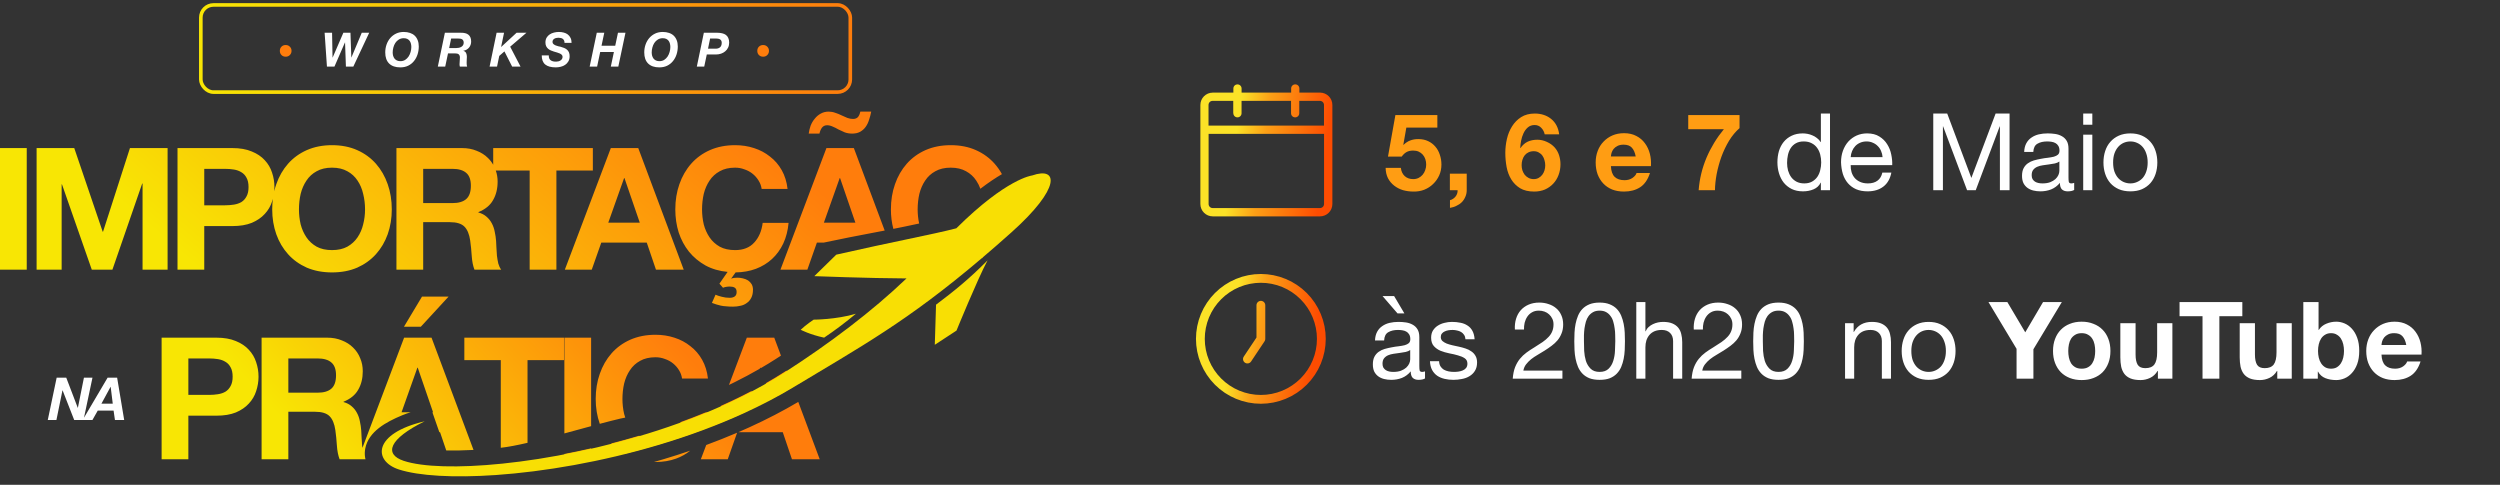
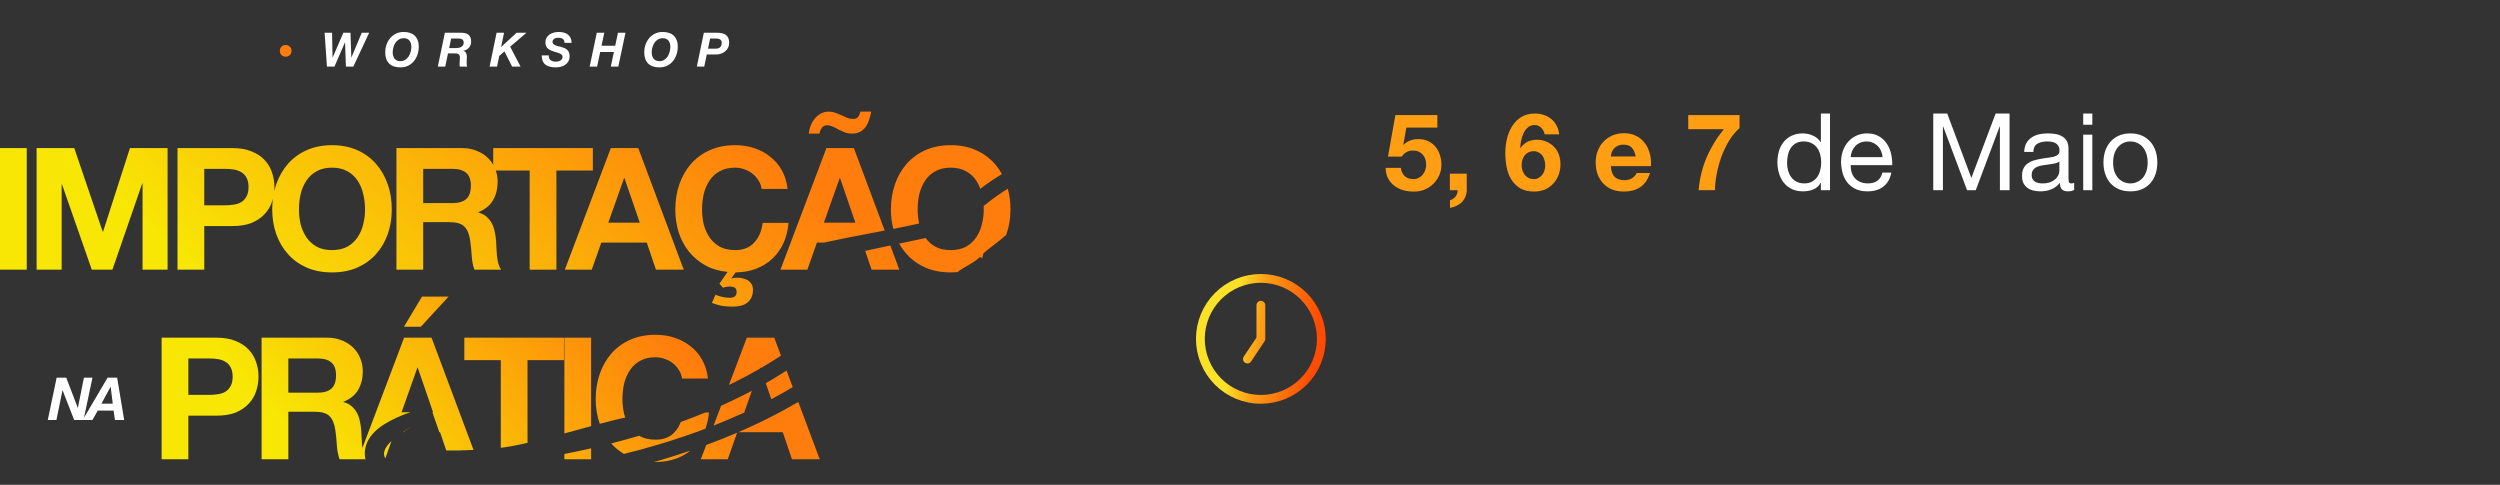
<svg xmlns="http://www.w3.org/2000/svg" width="691" height="134" viewBox="0 0 691 134" fill="none">
  <rect x="0" y="0" width="691" height="134" fill="#333333" stroke="none" />
  <path d="M15.661 104.394H18.315L21.494 112.718H21.527L23.198 104.394H25.558L23.083 116.094H20.511L17.299 107.885H17.266L15.595 116.094H13.203L15.661 104.394ZM29.739 104.394H32.377L34.327 116.094H31.771L31.394 113.488H27.019L25.545 116.094H22.841L29.739 104.394ZM28.035 111.571H31.165L30.591 106.918H30.559L28.035 111.571Z" fill="white" />
  <path fill-rule="evenodd" clip-rule="evenodd" d="M7.392 40.927H0V74.542H7.392V40.927ZM20.523 40.927H10.118V74.542H17.039V50.955H17.133L25.372 74.542H31.069L39.308 50.719H39.402V74.542H46.323V40.927H35.918L28.48 64.043H28.385L20.523 40.927ZM62.199 56.745H56.456V46.67H62.199C63.047 46.67 63.863 46.733 64.647 46.859C65.432 46.984 66.123 47.235 66.719 47.612C67.315 47.957 67.786 48.459 68.131 49.118C68.508 49.778 68.696 50.641 68.696 51.708C68.696 52.775 68.508 53.638 68.131 54.297C67.786 54.956 67.315 55.474 66.719 55.851C66.123 56.196 65.432 56.432 64.647 56.557C63.863 56.683 63.047 56.745 62.199 56.745ZM64.224 40.927H49.064V74.542H56.456V62.489H64.224C66.327 62.489 68.116 62.191 69.591 61.595C71.066 60.967 72.259 60.151 73.169 59.147C74.111 58.142 74.785 56.996 75.193 55.71C75.277 55.458 75.353 55.207 75.421 54.954C75.3 55.898 75.24 56.871 75.24 57.875C75.24 60.324 75.617 62.615 76.37 64.749C77.123 66.852 78.206 68.688 79.618 70.257C81.031 71.827 82.757 73.066 84.797 73.977C86.869 74.855 89.191 75.295 91.765 75.295C94.37 75.295 96.693 74.855 98.733 73.977C100.773 73.066 102.499 71.827 103.912 70.257C105.324 68.688 106.407 66.852 107.16 64.749C107.913 62.615 108.29 60.324 108.29 57.875C108.29 55.364 107.913 53.042 107.16 50.907C106.407 48.742 105.324 46.859 103.912 45.258C102.499 43.657 100.773 42.402 98.733 41.492C96.693 40.581 94.37 40.126 91.765 40.126C89.191 40.126 86.869 40.581 84.797 41.492C82.757 42.402 81.031 43.657 79.618 45.258C78.206 46.859 77.123 48.742 76.37 50.907C76.147 51.541 75.956 52.19 75.799 52.856C75.835 52.475 75.852 52.092 75.852 51.708C75.852 50.327 75.633 48.993 75.193 47.706C74.785 46.419 74.111 45.274 73.169 44.269C72.259 43.265 71.066 42.465 69.591 41.868C68.116 41.24 66.327 40.927 64.224 40.927ZM83.102 62.018C82.788 60.669 82.632 59.288 82.632 57.875C82.632 56.4 82.788 54.972 83.102 53.591C83.448 52.21 83.981 50.986 84.703 49.919C85.425 48.82 86.367 47.957 87.528 47.33C88.689 46.67 90.102 46.341 91.765 46.341C93.428 46.341 94.841 46.67 96.002 47.33C97.163 47.957 98.105 48.82 98.827 49.919C99.549 50.986 100.067 52.21 100.381 53.591C100.726 54.972 100.898 56.4 100.898 57.875C100.898 59.288 100.726 60.669 100.381 62.018C100.067 63.337 99.549 64.529 98.827 65.596C98.105 66.664 97.163 67.527 96.002 68.186C94.841 68.814 93.428 69.127 91.765 69.127C90.102 69.127 88.689 68.814 87.528 68.186C86.367 67.527 85.425 66.664 84.703 65.596C83.981 64.529 83.448 63.337 83.102 62.018ZM125.065 56.133H116.968V46.67H125.065C126.76 46.67 128.032 47.047 128.879 47.8C129.726 48.522 130.15 49.699 130.15 51.331C130.15 53.026 129.726 54.25 128.879 55.004C128.032 55.757 126.76 56.133 125.065 56.133ZM127.702 40.927H109.576V74.542H116.968V61.406H124.359C126.211 61.406 127.545 61.814 128.361 62.63C129.177 63.446 129.711 64.733 129.962 66.491C130.15 67.841 130.291 69.253 130.385 70.728C130.48 72.203 130.731 73.474 131.139 74.542H138.53C138.185 74.071 137.918 73.506 137.73 72.847C137.573 72.156 137.447 71.434 137.353 70.681C137.291 69.928 137.243 69.19 137.212 68.468C137.181 67.746 137.149 67.119 137.118 66.585C137.055 65.738 136.93 64.89 136.741 64.043C136.584 63.195 136.318 62.426 135.941 61.736C135.564 61.014 135.078 60.402 134.481 59.9C133.885 59.366 133.132 58.974 132.222 58.723V58.629C134.105 57.875 135.454 56.777 136.27 55.333C137.118 53.889 137.542 52.179 137.542 50.201C137.542 49.114 137.374 48.094 137.037 47.141H146.397V74.542H153.789V47.141H163.864V40.927H136.322V45.54C135.932 44.849 135.444 44.222 134.858 43.657C134.011 42.81 132.975 42.151 131.751 41.68C130.558 41.178 129.208 40.927 127.702 40.927ZM176.836 61.548H168.126L172.505 49.213H172.599L176.836 61.548ZM176.412 40.927H168.832L156.121 74.542H163.559L166.196 67.056H178.766L181.308 74.542H188.982L176.412 40.927ZM209.677 49.919C210.117 50.609 210.399 51.378 210.525 52.226H217.681C217.461 50.28 216.928 48.553 216.08 47.047C215.233 45.54 214.15 44.285 212.832 43.281C211.545 42.245 210.07 41.46 208.406 40.927C206.774 40.393 205.032 40.126 203.18 40.126C200.607 40.126 198.284 40.581 196.213 41.492C194.172 42.402 192.446 43.657 191.034 45.258C189.621 46.859 188.539 48.742 187.785 50.907C187.032 53.042 186.655 55.364 186.655 57.875C186.655 60.135 186.969 62.269 187.597 64.278C188.256 66.255 189.198 68.013 190.422 69.551C191.677 71.089 193.199 72.36 194.988 73.365C196.777 74.338 198.818 74.934 201.109 75.154L198.849 78.402L199.838 79.532C200.403 79.312 201.03 79.203 201.721 79.203C202.254 79.203 202.694 79.297 203.039 79.485C203.416 79.705 203.604 80.113 203.604 80.709C203.604 81.274 203.431 81.682 203.086 81.933C202.741 82.184 202.286 82.31 201.721 82.31C200.905 82.31 200.167 82.216 199.508 82.027C198.849 81.87 198.268 81.682 197.766 81.462L196.777 83.722C197.217 83.879 197.625 84.02 198.002 84.146C198.41 84.271 198.818 84.381 199.226 84.475C199.665 84.57 200.152 84.632 200.685 84.664C201.219 84.727 201.862 84.758 202.615 84.758C203.306 84.758 203.981 84.679 204.64 84.522C205.299 84.397 205.88 84.146 206.382 83.769C206.915 83.424 207.339 82.937 207.653 82.31C207.967 81.713 208.124 80.96 208.124 80.05C208.124 79.485 207.998 78.983 207.747 78.543C207.496 78.135 207.166 77.79 206.758 77.508C206.35 77.257 205.88 77.068 205.346 76.943C204.844 76.817 204.326 76.754 203.792 76.754C203.102 76.754 202.568 76.833 202.192 76.99H202.097L203.322 75.295C205.362 75.263 207.229 74.934 208.924 74.306C210.65 73.647 212.141 72.737 213.397 71.576C214.683 70.383 215.719 68.955 216.504 67.291C217.289 65.596 217.775 63.697 217.963 61.595H210.807C210.525 63.855 209.74 65.675 208.453 67.056C207.198 68.437 205.44 69.127 203.18 69.127C201.517 69.127 200.104 68.814 198.943 68.186C197.782 67.527 196.84 66.664 196.118 65.596C195.396 64.529 194.863 63.337 194.518 62.018C194.204 60.669 194.047 59.288 194.047 57.875C194.047 56.4 194.204 54.972 194.518 53.591C194.863 52.21 195.396 50.986 196.118 49.919C196.84 48.82 197.782 47.957 198.943 47.33C200.104 46.67 201.517 46.341 203.18 46.341C204.091 46.341 204.954 46.498 205.77 46.812C206.617 47.094 207.37 47.502 208.03 48.036C208.689 48.569 209.238 49.197 209.677 49.919ZM236.429 61.548H227.719L232.097 49.213H232.191L236.429 61.548ZM236.005 40.927H228.425L215.713 74.542H223.152L225.789 67.056H227.669C232.133 66.088 237.29 65.105 241.775 64.249C242.728 64.068 243.65 63.892 244.529 63.723L236.005 40.927ZM246.074 67.854C243.92 68.311 241.61 68.805 239.136 69.345L240.901 74.542H248.575L246.074 67.854ZM276.937 48.131C276.363 47.089 275.69 46.132 274.92 45.258C273.507 43.657 271.781 42.402 269.741 41.492C267.701 40.581 265.378 40.126 262.773 40.126C260.199 40.126 257.877 40.581 255.805 41.492C253.765 42.402 252.039 43.657 250.626 45.258C249.214 46.859 248.131 48.742 247.378 50.907C246.625 53.042 246.248 55.364 246.248 57.875C246.248 59.764 246.472 61.558 246.92 63.26C247.969 63.054 248.918 62.863 249.736 62.691L249.744 62.69L249.745 62.689L249.755 62.687L249.756 62.687C251.291 62.364 252.723 62.062 254.056 61.779C253.778 60.505 253.639 59.204 253.639 57.875C253.639 56.4 253.796 54.972 254.11 53.591C254.456 52.21 254.989 50.986 255.711 49.919C256.433 48.82 257.374 47.957 258.536 47.33C259.697 46.67 261.109 46.341 262.773 46.341C264.436 46.341 265.849 46.67 267.01 47.33C268.171 47.957 269.113 48.82 269.835 49.919C270.3 50.606 270.68 51.358 270.975 52.175C273.237 50.445 275.225 49.13 276.937 48.131ZM278.561 52.161C276.718 53.274 274.492 54.81 271.882 56.928C271.898 57.242 271.906 57.557 271.906 57.875C271.906 59.288 271.734 60.669 271.389 62.018C271.075 63.337 270.557 64.529 269.835 65.596C269.113 66.664 268.171 67.527 267.01 68.186C265.849 68.814 264.436 69.127 262.773 69.127C261.109 69.127 259.697 68.814 258.536 68.186C257.445 67.567 256.548 66.768 255.845 65.789C254.243 66.132 252.507 66.497 250.63 66.892L250.629 66.893L250.627 66.893L250.626 66.893C249.95 67.035 249.255 67.182 248.543 67.332C249.131 68.393 249.826 69.368 250.626 70.257C252.039 71.827 253.765 73.066 255.805 73.977C257.877 74.855 260.199 75.295 262.773 75.295C263.412 75.295 264.034 75.268 264.64 75.216C265.407 74.593 266.342 74.05 267.297 73.497C268.357 72.882 269.441 72.253 270.343 71.486C270.357 71.474 270.376 71.453 270.4 71.428C270.57 71.248 270.974 70.818 271.459 71.405C271.512 71.36 271.581 71.028 271.651 70.696C271.721 70.364 271.79 70.031 271.843 69.985C272.867 69.111 273.834 68.363 274.812 67.605C275.862 66.792 276.926 65.969 278.088 64.969C278.115 64.896 278.142 64.823 278.168 64.749C278.921 62.615 279.298 60.324 279.298 57.875C279.298 55.848 279.052 53.943 278.561 52.161ZM237.7 36.454C237.103 36.768 236.381 36.925 235.534 36.925C234.812 36.925 234.137 36.815 233.51 36.595C232.913 36.344 232.333 36.077 231.768 35.795C231.234 35.481 230.701 35.214 230.167 34.995C229.633 34.743 229.116 34.618 228.613 34.618C228.017 34.618 227.546 34.838 227.201 35.277C226.887 35.685 226.652 36.234 226.495 36.925H223.529C223.623 36.203 223.795 35.481 224.047 34.759C224.329 34.037 224.706 33.394 225.176 32.829C225.647 32.233 226.197 31.762 226.824 31.416C227.483 31.04 228.221 30.852 229.037 30.852C229.665 30.852 230.277 30.961 230.873 31.181C231.469 31.369 232.05 31.605 232.615 31.887C233.18 32.138 233.714 32.374 234.216 32.593C234.749 32.782 235.267 32.876 235.769 32.876C236.334 32.876 236.774 32.719 237.088 32.405C237.402 32.091 237.637 31.573 237.794 30.852H240.807C240.65 31.668 240.446 32.437 240.195 33.158C239.975 33.88 239.661 34.524 239.253 35.089C238.845 35.654 238.327 36.109 237.7 36.454Z" fill="url(#paint0_linear_1604_5603)" />
  <path fill-rule="evenodd" clip-rule="evenodd" d="M219.113 107L217.399 102.416C217.174 102.561 216.949 102.706 216.724 102.851C215.082 103.906 213.393 104.927 211.665 105.914L213.186 110.344C215.206 109.274 217.184 108.159 219.113 107ZM205.881 113.952H205.716L207.82 108.022C206.87 108.522 205.91 109.013 204.941 109.493C203.093 110.413 201.212 111.299 199.305 112.15L197.233 117.63C198.472 117.143 199.704 116.643 200.929 116.129C202.456 115.487 203.97 114.825 205.469 114.14C205.606 114.078 205.743 114.015 205.881 113.952ZM194.996 118.491C195.494 117.114 195.815 115.617 195.96 113.999H194.995C192.745 114.926 190.467 115.807 188.171 116.644C187.763 117.727 187.19 118.666 186.45 119.46C185.195 120.841 183.437 121.531 181.177 121.531C179.514 121.531 178.101 121.217 176.94 120.59C176.85 120.539 176.761 120.486 176.673 120.432C174.094 121.199 171.514 121.91 168.948 122.569C168.975 122.6 169.003 122.631 169.031 122.661C170.018 123.758 171.159 124.694 172.453 125.469C175.675 124.669 178.917 123.785 182.152 122.816C182.405 122.74 182.659 122.664 182.912 122.587L182.915 122.586C186.97 121.357 191.013 119.993 194.996 118.491ZM180.769 127.695C181.64 127.446 182.511 127.192 183.382 126.931C185.848 126.194 188.313 125.408 190.767 124.571C189.625 125.5 188.327 126.229 186.874 126.757C185.148 127.385 183.249 127.699 181.177 127.699C181.041 127.699 180.905 127.698 180.769 127.695ZM108.203 121.892L106.514 126.687C105.709 125.383 106.183 123.816 108.203 121.892ZM111.305 119.46H111.429C112.174 118.923 113.034 118.356 114.012 117.756C113.008 118.349 112.107 118.916 111.305 119.46ZM123.343 124.505L121.63 119.46H121.435L119.514 113.952H119.7L115.462 101.617H115.368L110.99 113.952H113.493C112.803 114.154 112 114.436 111.044 114.835C106.688 116.655 101.904 119.266 100.972 123.894C100.797 124.762 100.784 125.591 100.902 126.372C100.931 126.566 100.969 126.758 101.014 126.946H98.984H93.868C93.46 125.878 93.209 124.607 93.115 123.132C93.02 121.657 92.879 120.245 92.691 118.895C92.44 117.137 91.906 115.85 91.09 115.034C90.274 114.218 88.94 113.81 87.088 113.81H79.697V126.946H72.305V93.331H90.431C91.938 93.331 93.287 93.582 94.48 94.084C95.704 94.555 96.74 95.214 97.587 96.061C98.466 96.909 99.125 97.897 99.564 99.027C100.035 100.126 100.271 101.318 100.271 102.605C100.271 104.583 99.847 106.293 99 107.737C98.183 109.181 96.834 110.279 94.951 111.033V111.127C95.861 111.378 96.614 111.77 97.21 112.304C97.807 112.806 98.293 113.418 98.67 114.14C99.047 114.83 99.313 115.599 99.47 116.447C99.659 117.294 99.784 118.142 99.847 118.989C99.878 119.523 99.91 120.15 99.941 120.872C99.972 121.594 100.02 122.332 100.082 123.085C100.112 123.321 100.144 123.554 100.18 123.784L111.696 93.331H119.276L130.88 124.362C128.133 124.506 125.611 124.55 123.343 124.505ZM145.809 122.395C142.946 123.055 140.389 123.554 138.417 123.766V99.545H128.342V93.331H155.884V99.545H145.809V122.395ZM155.993 125.478V126.946H163.385V123.919C160.892 124.489 158.424 125.009 155.993 125.478ZM163.385 117.788C162.395 118.057 161.381 118.334 160.352 118.614C158.918 119.006 157.456 119.405 155.993 119.799V93.331H163.385V117.788ZM165.779 117.144C167.887 116.582 169.829 116.081 171.493 115.693C171.996 115.575 172.435 115.486 172.82 115.421C172.706 115.096 172.604 114.763 172.515 114.422C172.201 113.073 172.044 111.692 172.044 110.279C172.044 108.804 172.201 107.376 172.515 105.995C172.86 104.614 173.393 103.39 174.115 102.323C174.837 101.224 175.779 100.361 176.94 99.733C178.101 99.074 179.514 98.745 181.177 98.745C182.087 98.745 182.951 98.902 183.767 99.216C184.614 99.498 185.367 99.906 186.026 100.44C186.686 100.973 187.235 101.601 187.674 102.323C188.114 103.013 188.396 103.782 188.522 104.63H195.678C195.458 102.684 194.925 100.958 194.077 99.451C193.23 97.944 192.147 96.689 190.829 95.685C189.542 94.649 188.067 93.864 186.403 93.331C184.771 92.797 183.029 92.53 181.177 92.53C178.604 92.53 176.281 92.985 174.209 93.895C172.169 94.806 170.443 96.061 169.031 97.662C167.618 99.263 166.535 101.146 165.782 103.311C165.029 105.446 164.652 107.768 164.652 110.279C164.652 112.724 165.028 115.012 165.779 117.144ZM201.48 106.4L206.422 93.331H214.002L215.858 98.296C215.374 98.611 214.889 98.925 214.402 99.238C213.05 100.106 211.662 100.953 210.243 101.776L210.188 101.617H210.094L209.984 101.926C207.739 103.222 205.417 104.463 203.032 105.646L203.028 105.648C202.528 105.897 202.011 106.148 201.48 106.4ZM195.203 122.997C198.077 121.938 200.927 120.808 203.735 119.604L201.149 126.946H193.71L195.203 122.997ZM204.07 119.46C205.137 119 206.199 118.529 207.253 118.047C211.875 115.94 216.363 113.622 220.643 111.089L226.572 126.946H218.898L216.356 119.46H204.07ZM57.805 109.149H52.061V99.074H57.805C58.653 99.074 59.469 99.137 60.253 99.263C61.038 99.388 61.728 99.639 62.325 100.016C62.921 100.361 63.392 100.863 63.737 101.522C64.114 102.182 64.302 103.045 64.302 104.112C64.302 105.179 64.114 106.042 63.737 106.701C63.392 107.36 62.921 107.878 62.325 108.255C61.728 108.6 61.038 108.836 60.253 108.961C59.469 109.087 58.653 109.149 57.805 109.149ZM59.83 93.331H44.67V126.946H52.061V114.893H59.83C61.932 114.893 63.721 114.595 65.197 113.999C66.672 113.371 67.865 112.555 68.775 111.55C69.716 110.546 70.391 109.4 70.799 108.114C71.239 106.795 71.458 105.461 71.458 104.112C71.458 102.731 71.239 101.397 70.799 100.11C70.391 98.823 69.716 97.678 68.775 96.673C67.865 95.669 66.672 94.868 65.197 94.272C63.721 93.644 61.932 93.331 59.83 93.331ZM87.795 108.537H79.697V99.074H87.795C89.49 99.074 90.761 99.451 91.608 100.204C92.456 100.926 92.879 102.103 92.879 103.735C92.879 105.43 92.456 106.654 91.608 107.407C90.761 108.161 89.49 108.537 87.795 108.537ZM116.639 81.984H123.984L116.31 90.317H111.649L116.639 81.984Z" fill="url(#paint1_linear_1604_5603)" />
  <g clip-path="url(#clip0_1604_5603)">
-     <path fill-rule="evenodd" clip-rule="evenodd" d="M285.295 48.498C285.217 48.507 278.207 49.324 264.324 63.103C260.99 63.974 256.536 64.912 250.728 66.134L250.728 66.134L250.728 66.134C245.399 67.256 238.931 68.618 231.143 70.388L225.075 76.327C225.075 76.327 240.094 76.911 250.557 76.959C241.09 86.019 229.299 94.93 216.822 102.949C213.105 105.336 209.152 107.551 205.039 109.591C197.668 113.26 189.782 116.378 181.803 118.966C166.855 123.827 151.59 126.843 138.828 128.15C126.675 129.402 116.791 129.102 111.6 127.379C106.077 125.545 107.45 121.322 117.388 116.446C102.949 119.822 103.128 127.46 110.263 129.766C115.754 131.54 125.35 132.11 137.067 131.298C150.351 130.372 166.368 127.671 182.25 122.914C190.175 120.545 198.066 117.664 205.566 114.238C210.356 112.054 214.981 109.647 219.355 107.011C221.588 105.666 223.735 104.384 225.82 103.139C243.456 92.604 256.617 84.742 279.557 64.228C293.338 51.901 292.502 45.973 285.295 48.498ZM236.574 86.719L236.573 86.719L236.574 86.718L236.574 86.719ZM236.573 86.719C233.764 89.062 230.83 91.286 227.782 93.328C223.811 92.481 221.313 91.144 221.313 91.144C222.8 89.727 224.886 88.352 224.886 88.352C224.886 88.352 231.065 88.35 236.573 86.719ZM258.378 95.297L258.377 95.298L258.378 95.298L258.378 95.297ZM264.376 91.375L258.378 95.297L258.72 84.212C263.614 80.536 267.913 77.087 272.962 71.959C270.109 77.321 264.376 91.375 264.376 91.375Z" fill="#F8DF04" />
-   </g>
-   <rect x="55.509" y="1.369" width="179.517" height="24.089" rx="3.491" stroke="url(#paint2_linear_1604_5603)" stroke-width="0.997" />
+     </g>
  <path d="M80.579 14.059C80.579 14.517 80.424 14.901 80.115 15.21C79.816 15.52 79.432 15.674 78.963 15.674C78.494 15.674 78.105 15.52 77.796 15.21C77.497 14.901 77.347 14.517 77.347 14.059C77.347 13.59 77.497 13.206 77.796 12.907C78.105 12.597 78.494 12.443 78.963 12.443C79.432 12.443 79.816 12.597 80.115 12.907C80.424 13.206 80.579 13.59 80.579 14.059Z" fill="#FE7D0C" />
  <path d="M97.655 18.414H95.61L95.374 11.729H95.348L92.438 18.414H90.367L89.725 9.054H91.783L91.914 15.91H91.94L94.903 9.054H96.869L97.105 15.884H97.131L99.989 9.054H102.047L97.655 18.414ZM106.482 14.495C106.482 13.734 106.6 13.013 106.836 12.332C107.072 11.65 107.408 11.051 107.845 10.536C108.291 10.011 108.828 9.596 109.458 9.29C110.096 8.984 110.808 8.832 111.594 8.832C112.224 8.832 112.796 8.919 113.312 9.094C113.827 9.26 114.264 9.513 114.623 9.854C114.981 10.195 115.256 10.614 115.448 11.113C115.649 11.611 115.75 12.187 115.75 12.843C115.75 13.612 115.636 14.346 115.409 15.045C115.182 15.744 114.85 16.36 114.413 16.893C113.985 17.427 113.451 17.85 112.814 18.165C112.184 18.471 111.459 18.624 110.637 18.624C109.309 18.624 108.282 18.27 107.557 17.562C106.84 16.854 106.482 15.832 106.482 14.495ZM108.54 14.495C108.54 14.818 108.579 15.124 108.658 15.412C108.745 15.7 108.872 15.958 109.038 16.186C109.213 16.404 109.431 16.579 109.694 16.71C109.965 16.841 110.288 16.907 110.664 16.907C111.171 16.907 111.612 16.789 111.988 16.553C112.363 16.308 112.678 15.998 112.932 15.622C113.185 15.237 113.373 14.813 113.495 14.35C113.626 13.887 113.692 13.433 113.692 12.987C113.692 12.655 113.652 12.345 113.574 12.056C113.504 11.759 113.386 11.501 113.22 11.283C113.054 11.064 112.84 10.89 112.578 10.758C112.315 10.627 111.992 10.562 111.608 10.562C111.083 10.562 110.624 10.684 110.231 10.929C109.847 11.165 109.528 11.475 109.274 11.86C109.029 12.235 108.846 12.659 108.724 13.131C108.601 13.594 108.54 14.049 108.54 14.495ZM124.144 13.289H126.045C126.324 13.289 126.591 13.262 126.844 13.21C127.098 13.149 127.32 13.061 127.513 12.948C127.714 12.825 127.871 12.672 127.985 12.489C128.107 12.297 128.168 12.069 128.168 11.807C128.168 11.554 128.124 11.353 128.037 11.204C127.958 11.047 127.849 10.929 127.709 10.85C127.569 10.772 127.408 10.719 127.224 10.693C127.041 10.667 126.849 10.654 126.648 10.654H124.694L124.144 13.289ZM122.964 9.054H127.434C127.854 9.046 128.234 9.085 128.575 9.172C128.924 9.251 129.221 9.391 129.466 9.592C129.711 9.784 129.898 10.037 130.03 10.352C130.161 10.667 130.226 11.051 130.226 11.506C130.226 11.82 130.174 12.122 130.069 12.41C129.964 12.699 129.815 12.956 129.623 13.184C129.431 13.402 129.204 13.586 128.942 13.734C128.679 13.883 128.391 13.979 128.076 14.023V14.049C128.461 14.171 128.719 14.385 128.85 14.691C128.981 14.988 129.046 15.325 129.046 15.7C129.046 15.91 129.033 16.164 129.007 16.461C128.99 16.749 128.981 17.038 128.981 17.326C128.981 17.536 128.99 17.737 129.007 17.929C129.025 18.113 129.06 18.274 129.112 18.414H127.106C127.08 18.3 127.058 18.196 127.041 18.099C127.023 17.995 127.015 17.89 127.015 17.785C127.015 17.47 127.032 17.156 127.067 16.841C127.102 16.518 127.119 16.199 127.119 15.884C127.119 15.657 127.084 15.473 127.015 15.334C126.953 15.185 126.862 15.067 126.739 14.98C126.626 14.892 126.486 14.835 126.32 14.809C126.154 14.774 125.97 14.757 125.769 14.757H123.829L123.056 18.414H121.011L122.964 9.054ZM137.261 9.054H139.32L138.507 12.974H138.533L142.78 9.054H145.507L141.011 12.908L143.881 18.414H141.561L139.424 14.206L137.996 15.451L137.379 18.414H135.321L137.261 9.054ZM151.69 15.307C151.673 15.639 151.712 15.919 151.808 16.146C151.904 16.365 152.044 16.54 152.227 16.671C152.411 16.802 152.629 16.898 152.883 16.959C153.136 17.011 153.412 17.038 153.709 17.038C153.919 17.038 154.128 17.011 154.338 16.959C154.548 16.907 154.736 16.828 154.902 16.723C155.076 16.618 155.216 16.483 155.321 16.317C155.435 16.151 155.492 15.95 155.492 15.714C155.492 15.486 155.422 15.303 155.282 15.163C155.142 15.014 154.958 14.888 154.731 14.783C154.513 14.678 154.259 14.586 153.971 14.508C153.691 14.429 153.407 14.346 153.119 14.259C152.822 14.171 152.533 14.066 152.254 13.944C151.974 13.822 151.721 13.664 151.493 13.472C151.275 13.28 151.096 13.044 150.956 12.764C150.825 12.485 150.759 12.144 150.759 11.742C150.759 11.217 150.869 10.772 151.087 10.405C151.305 10.037 151.59 9.74 151.939 9.513C152.289 9.277 152.682 9.107 153.119 9.002C153.565 8.888 154.015 8.832 154.469 8.832C154.95 8.832 155.4 8.888 155.819 9.002C156.248 9.107 156.619 9.282 156.934 9.526C157.257 9.771 157.51 10.086 157.694 10.47C157.886 10.846 157.982 11.305 157.982 11.847H156.029C156.038 11.584 155.998 11.366 155.911 11.191C155.832 11.008 155.714 10.859 155.557 10.745C155.409 10.632 155.229 10.553 155.02 10.509C154.81 10.457 154.587 10.431 154.351 10.431C154.159 10.431 153.962 10.453 153.761 10.496C153.569 10.531 153.394 10.597 153.237 10.693C153.08 10.78 152.953 10.898 152.857 11.047C152.761 11.195 152.713 11.379 152.713 11.598C152.713 11.825 152.796 12.017 152.962 12.174C153.136 12.323 153.342 12.45 153.578 12.554C153.822 12.651 154.071 12.729 154.325 12.79C154.578 12.843 154.784 12.886 154.941 12.921C155.308 13.018 155.645 13.131 155.95 13.262C156.256 13.385 156.518 13.546 156.737 13.747C156.964 13.948 157.139 14.193 157.261 14.481C157.384 14.77 157.445 15.124 157.445 15.543C157.445 16.102 157.327 16.579 157.091 16.972C156.864 17.365 156.566 17.684 156.199 17.929C155.841 18.174 155.435 18.349 154.98 18.453C154.526 18.567 154.076 18.624 153.63 18.624C152.319 18.624 151.34 18.357 150.694 17.824C150.056 17.291 149.737 16.452 149.737 15.307H151.69ZM164.949 9.054H167.02L166.26 12.646H170.048L170.808 9.054H172.88L170.9 18.414H168.829L169.681 14.377H165.893L165.041 18.414H162.982L164.949 9.054ZM178.073 14.495C178.073 13.734 178.191 13.013 178.427 12.332C178.663 11.65 179 11.051 179.437 10.536C179.882 10.011 180.42 9.596 181.049 9.29C181.687 8.984 182.399 8.832 183.186 8.832C183.815 8.832 184.387 8.919 184.903 9.094C185.419 9.26 185.856 9.513 186.214 9.854C186.572 10.195 186.848 10.614 187.04 11.113C187.241 11.611 187.341 12.187 187.341 12.843C187.341 13.612 187.228 14.346 187.001 15.045C186.773 15.744 186.441 16.36 186.004 16.893C185.576 17.427 185.043 17.85 184.405 18.165C183.776 18.471 183.05 18.624 182.229 18.624C180.901 18.624 179.874 18.27 179.148 17.562C178.432 16.854 178.073 15.832 178.073 14.495ZM180.132 14.495C180.132 14.818 180.171 15.124 180.249 15.412C180.337 15.7 180.464 15.958 180.63 16.186C180.804 16.404 181.023 16.579 181.285 16.71C181.556 16.841 181.879 16.907 182.255 16.907C182.762 16.907 183.203 16.789 183.579 16.553C183.955 16.308 184.27 15.998 184.523 15.622C184.776 15.237 184.964 14.813 185.087 14.35C185.218 13.887 185.283 13.433 185.283 12.987C185.283 12.655 185.244 12.345 185.165 12.056C185.095 11.759 184.977 11.501 184.811 11.283C184.645 11.064 184.431 10.89 184.169 10.758C183.907 10.627 183.583 10.562 183.199 10.562C182.675 10.562 182.216 10.684 181.823 10.929C181.438 11.165 181.119 11.475 180.866 11.86C180.621 12.235 180.437 12.659 180.315 13.131C180.193 13.594 180.132 14.049 180.132 14.495ZM194.542 9.054H198.291C198.763 9.054 199.196 9.102 199.589 9.199C199.991 9.286 200.336 9.435 200.625 9.644C200.913 9.854 201.136 10.134 201.293 10.483C201.459 10.833 201.542 11.265 201.542 11.781C201.542 12.297 201.442 12.76 201.241 13.171C201.049 13.572 200.782 13.913 200.441 14.193C200.109 14.473 199.725 14.687 199.288 14.835C198.851 14.984 198.388 15.058 197.898 15.058H195.355L194.647 18.414H192.602L194.542 9.054ZM195.696 13.459H197.793C198.318 13.459 198.728 13.328 199.025 13.066C199.331 12.795 199.484 12.38 199.484 11.82C199.484 11.584 199.441 11.392 199.353 11.243C199.275 11.086 199.165 10.968 199.025 10.89C198.886 10.802 198.728 10.741 198.554 10.706C198.388 10.671 198.213 10.654 198.029 10.654H196.273L195.696 13.459Z" fill="white" />
-   <path d="M212.543 14.059C212.543 14.517 212.389 14.901 212.08 15.21C211.78 15.52 211.397 15.674 210.928 15.674C210.459 15.674 210.07 15.52 209.761 15.21C209.462 14.901 209.312 14.517 209.312 14.059C209.312 13.59 209.462 13.206 209.761 12.907C210.07 12.597 210.459 12.443 210.928 12.443C211.397 12.443 211.78 12.597 212.08 12.907C212.389 13.206 212.543 13.59 212.543 14.059Z" fill="#FE7D0C" />
-   <path fill-rule="evenodd" clip-rule="evenodd" d="M340.896 31.303C340.896 31.942 341.401 32.44 342.032 32.44C342.663 32.44 343.168 31.935 343.168 31.303V27.88H356.848V31.303C356.848 31.942 357.353 32.44 357.984 32.44C358.615 32.44 359.12 31.935 359.12 31.303V27.88H364.816C365.455 27.88 365.953 28.385 365.953 29.016V34.713H334.035V29.016C334.035 28.378 334.533 27.88 335.171 27.88H340.868V31.303H340.896ZM343.175 25.6V24.464C343.175 23.825 342.67 23.327 342.039 23.327C341.408 23.327 340.903 23.825 340.903 24.464V25.6H335.206C333.312 25.6 331.783 27.129 331.783 29.023V56.382C331.783 58.276 333.312 59.805 335.206 59.805H364.845C366.739 59.805 368.268 58.276 368.268 56.382V29.016C368.268 27.122 366.739 25.593 364.845 25.593H359.148V24.457C359.148 23.818 358.643 23.32 358.012 23.32C357.381 23.32 356.876 23.818 356.876 24.457V25.593H343.196L343.175 25.6ZM365.974 36.999H334.056V56.375C334.056 57.013 334.554 57.511 335.192 57.511H364.831C365.469 57.511 365.967 57.006 365.967 56.375V36.999H365.974Z" fill="url(#paint3_linear_1604_5603)" />
  <path d="M397.284 35.269H388.712L387.881 39.986L387.941 40.045C388.514 39.472 389.127 39.066 389.78 38.829C390.432 38.572 391.174 38.443 392.004 38.443C393.033 38.443 393.942 38.631 394.733 39.007C395.524 39.383 396.187 39.887 396.721 40.52C397.274 41.152 397.69 41.904 397.966 42.774C398.263 43.624 398.411 44.534 398.411 45.503C398.411 46.571 398.204 47.569 397.788 48.499C397.373 49.408 396.81 50.199 396.098 50.872C395.406 51.544 394.595 52.068 393.665 52.444C392.736 52.8 391.747 52.968 390.699 52.948C389.691 52.948 388.722 52.82 387.792 52.562C386.883 52.286 386.072 51.87 385.36 51.317C384.648 50.763 384.075 50.081 383.64 49.27C383.224 48.44 383.007 47.48 382.987 46.393H387.199C387.298 47.342 387.654 48.103 388.267 48.677C388.88 49.23 389.661 49.507 390.61 49.507C391.164 49.507 391.658 49.398 392.093 49.181C392.548 48.944 392.924 48.647 393.221 48.291C393.537 47.915 393.774 47.49 393.932 47.016C394.11 46.521 394.199 46.017 394.199 45.503C394.199 44.969 394.12 44.465 393.962 43.99C393.804 43.516 393.567 43.1 393.25 42.744C392.934 42.388 392.558 42.111 392.123 41.914C391.688 41.716 391.184 41.617 390.61 41.617C389.859 41.617 389.246 41.756 388.771 42.032C388.297 42.289 387.852 42.705 387.436 43.278H383.64L385.686 31.799H397.284V35.269ZM400.745 47.995H405.402V52.562C405.402 53.235 405.273 53.848 405.016 54.402C404.779 54.975 404.453 55.469 404.037 55.885C403.622 56.3 403.128 56.636 402.554 56.893C402 57.17 401.407 57.358 400.774 57.457V55.321C401.071 55.262 401.348 55.143 401.605 54.965C401.882 54.787 402.119 54.57 402.317 54.313C402.515 54.075 402.663 53.798 402.762 53.482C402.861 53.185 402.9 52.879 402.88 52.562H400.745V47.995ZM423.93 41.795C423.376 41.795 422.882 41.904 422.447 42.121C422.032 42.319 421.685 42.596 421.409 42.952C421.132 43.308 420.924 43.723 420.786 44.198C420.647 44.653 420.578 45.137 420.578 45.651C420.578 46.126 420.647 46.6 420.786 47.075C420.944 47.53 421.161 47.945 421.438 48.321C421.735 48.677 422.091 48.964 422.506 49.181C422.921 49.398 423.396 49.507 423.93 49.507C424.444 49.507 424.889 49.398 425.265 49.181C425.66 48.964 425.996 48.677 426.273 48.321C426.55 47.965 426.758 47.559 426.896 47.105C427.035 46.65 427.104 46.185 427.104 45.711C427.104 45.216 427.035 44.742 426.896 44.287C426.777 43.812 426.59 43.397 426.333 43.041C426.075 42.665 425.739 42.369 425.324 42.151C424.929 41.914 424.464 41.795 423.93 41.795ZM426.955 37.138C426.817 36.446 426.501 35.843 426.006 35.329C425.512 34.815 424.899 34.557 424.167 34.557C423.416 34.557 422.783 34.785 422.269 35.24C421.774 35.675 421.379 36.219 421.082 36.871C420.786 37.504 420.568 38.186 420.43 38.918C420.291 39.65 420.212 40.302 420.192 40.876L420.252 40.935C420.825 40.104 421.498 39.511 422.269 39.155C423.04 38.799 423.93 38.621 424.938 38.621C425.828 38.621 426.698 38.819 427.549 39.215C428.399 39.59 429.121 40.104 429.714 40.757C430.268 41.39 430.673 42.111 430.93 42.922C431.187 43.733 431.316 44.554 431.316 45.384C431.316 46.452 431.138 47.451 430.782 48.38C430.446 49.29 429.951 50.091 429.299 50.783C428.666 51.455 427.905 51.989 427.015 52.385C426.125 52.76 425.136 52.948 424.049 52.948C422.486 52.948 421.191 52.642 420.163 52.029C419.135 51.396 418.314 50.575 417.701 49.567C417.088 48.558 416.663 47.421 416.425 46.156C416.188 44.87 416.069 43.565 416.069 42.24C416.069 40.955 416.218 39.669 416.514 38.384C416.811 37.099 417.286 35.942 417.938 34.913C418.591 33.865 419.431 33.015 420.459 32.362C421.488 31.71 422.743 31.384 424.227 31.384C425.116 31.384 425.947 31.512 426.718 31.769C427.489 32.026 428.172 32.402 428.765 32.897C429.358 33.371 429.843 33.964 430.218 34.676C430.594 35.388 430.841 36.209 430.96 37.138H426.955ZM452.109 43.249C451.911 42.181 451.555 41.37 451.041 40.816C450.546 40.263 449.785 39.986 448.757 39.986C448.084 39.986 447.521 40.104 447.066 40.342C446.631 40.559 446.275 40.836 445.998 41.172C445.741 41.508 445.553 41.864 445.435 42.24C445.336 42.616 445.276 42.952 445.257 43.249H452.109ZM445.257 45.918C445.316 47.283 445.662 48.271 446.295 48.884C446.928 49.497 447.837 49.804 449.024 49.804C449.874 49.804 450.606 49.596 451.219 49.181C451.832 48.746 452.207 48.291 452.346 47.816H456.054C455.46 49.656 454.551 50.971 453.325 51.762C452.099 52.553 450.616 52.948 448.875 52.948C447.669 52.948 446.581 52.76 445.613 52.385C444.644 51.989 443.823 51.435 443.151 50.723C442.478 50.012 441.954 49.161 441.578 48.172C441.223 47.184 441.045 46.096 441.045 44.91C441.045 43.763 441.232 42.695 441.608 41.706C441.984 40.717 442.518 39.867 443.21 39.155C443.902 38.423 444.723 37.85 445.672 37.435C446.641 37.02 447.709 36.812 448.875 36.812C450.18 36.812 451.318 37.069 452.287 37.583C453.255 38.078 454.046 38.75 454.659 39.6C455.292 40.45 455.747 41.419 456.024 42.507C456.301 43.595 456.4 44.732 456.321 45.918H445.257ZM480.808 35.418C479.72 36.367 478.751 37.534 477.901 38.918C477.07 40.302 476.368 41.775 475.795 43.338C475.241 44.9 474.806 46.482 474.49 48.084C474.193 49.685 474.035 51.178 474.015 52.562H469.507C469.744 49.458 470.466 46.472 471.672 43.605C472.898 40.737 474.5 38.107 476.477 35.714H466.629V31.799H480.808V35.418Z" fill="#FF9D13" />
  <path d="M493.948 45.028C493.948 45.74 494.037 46.442 494.215 47.134C494.412 47.807 494.699 48.41 495.075 48.944C495.47 49.478 495.965 49.903 496.558 50.219C497.171 50.536 497.883 50.694 498.694 50.694C499.544 50.694 500.266 50.526 500.859 50.19C501.452 49.853 501.937 49.418 502.312 48.884C502.688 48.331 502.955 47.708 503.113 47.016C503.291 46.324 503.38 45.621 503.38 44.91C503.38 44.158 503.291 43.436 503.113 42.744C502.935 42.032 502.649 41.41 502.253 40.876C501.877 40.342 501.383 39.916 500.77 39.6C500.157 39.264 499.415 39.096 498.545 39.096C497.695 39.096 496.973 39.264 496.38 39.6C495.787 39.936 495.312 40.381 494.956 40.935C494.6 41.489 494.343 42.121 494.185 42.833C494.027 43.545 493.948 44.277 493.948 45.028ZM505.813 52.562H503.291V50.486H503.232C502.817 51.337 502.164 51.95 501.274 52.325C500.384 52.701 499.406 52.889 498.338 52.889C497.151 52.889 496.113 52.671 495.223 52.236C494.353 51.801 493.621 51.218 493.028 50.486C492.455 49.755 492.02 48.904 491.723 47.935C491.426 46.966 491.278 45.938 491.278 44.85C491.278 43.763 491.417 42.734 491.693 41.766C491.99 40.797 492.425 39.956 492.999 39.244C493.592 38.513 494.323 37.939 495.194 37.524C496.083 37.089 497.112 36.871 498.278 36.871C498.674 36.871 499.099 36.911 499.554 36.99C500.009 37.069 500.464 37.207 500.918 37.405C501.373 37.583 501.798 37.83 502.194 38.147C502.609 38.443 502.955 38.819 503.232 39.274H503.291V31.384H505.813V52.562ZM520.34 43.426C520.301 42.833 520.162 42.27 519.925 41.736C519.708 41.202 519.401 40.747 519.006 40.371C518.63 39.976 518.175 39.669 517.641 39.452C517.127 39.215 516.554 39.096 515.921 39.096C515.268 39.096 514.675 39.215 514.141 39.452C513.627 39.669 513.182 39.976 512.806 40.371C512.43 40.767 512.134 41.231 511.916 41.766C511.699 42.28 511.57 42.833 511.531 43.426H520.34ZM522.773 47.698C522.437 49.418 521.695 50.714 520.548 51.584C519.401 52.454 517.958 52.889 516.217 52.889C514.991 52.889 513.923 52.691 513.014 52.295C512.124 51.9 511.373 51.346 510.759 50.635C510.146 49.923 509.682 49.072 509.365 48.084C509.069 47.095 508.901 46.017 508.861 44.85C508.861 43.684 509.039 42.616 509.395 41.647C509.751 40.678 510.245 39.837 510.878 39.126C511.531 38.414 512.292 37.86 513.162 37.464C514.052 37.069 515.021 36.871 516.069 36.871C517.433 36.871 518.561 37.158 519.451 37.731C520.36 38.285 521.082 38.997 521.616 39.867C522.17 40.737 522.545 41.686 522.743 42.715C522.961 43.743 523.05 44.722 523.01 45.651H511.531C511.511 46.324 511.59 46.966 511.768 47.579C511.946 48.172 512.233 48.706 512.628 49.181C513.024 49.636 513.528 50.002 514.141 50.279C514.754 50.555 515.476 50.694 516.306 50.694C517.374 50.694 518.244 50.447 518.917 49.952C519.609 49.458 520.064 48.706 520.281 47.698H522.773ZM534.354 31.384H538.21L544.884 49.181L551.587 31.384H555.443V52.562H552.774V34.943H552.715L546.1 52.562H543.697L537.083 34.943H537.023V52.562H534.354V31.384ZM573.303 52.503C572.868 52.76 572.265 52.889 571.494 52.889C570.841 52.889 570.317 52.711 569.921 52.355C569.546 51.979 569.358 51.376 569.358 50.545C568.666 51.376 567.855 51.979 566.926 52.355C566.016 52.711 565.027 52.889 563.959 52.889C563.267 52.889 562.605 52.81 561.972 52.651C561.359 52.493 560.825 52.246 560.37 51.91C559.915 51.574 559.55 51.139 559.273 50.605C559.016 50.051 558.887 49.389 558.887 48.617C558.887 47.747 559.035 47.035 559.332 46.482C559.629 45.928 560.014 45.483 560.489 45.147C560.983 44.791 561.537 44.524 562.15 44.346C562.783 44.168 563.425 44.02 564.078 43.901C564.77 43.763 565.423 43.664 566.036 43.605C566.668 43.525 567.222 43.426 567.697 43.308C568.171 43.169 568.547 42.982 568.824 42.744C569.101 42.487 569.239 42.121 569.239 41.647C569.239 41.093 569.13 40.648 568.913 40.312C568.715 39.976 568.448 39.719 568.112 39.541C567.796 39.363 567.43 39.244 567.015 39.185C566.619 39.126 566.224 39.096 565.828 39.096C564.76 39.096 563.87 39.303 563.158 39.719C562.447 40.114 562.061 40.876 562.002 42.003H559.48C559.52 41.054 559.718 40.253 560.074 39.6C560.43 38.948 560.904 38.423 561.497 38.028C562.091 37.613 562.763 37.316 563.514 37.138C564.286 36.96 565.106 36.871 565.976 36.871C566.668 36.871 567.351 36.921 568.023 37.02C568.715 37.118 569.338 37.326 569.892 37.642C570.445 37.939 570.89 38.364 571.227 38.918C571.563 39.472 571.731 40.193 571.731 41.083V48.973C571.731 49.567 571.76 50.002 571.82 50.279C571.899 50.555 572.136 50.694 572.532 50.694C572.749 50.694 573.006 50.644 573.303 50.545V52.503ZM569.21 44.643C568.893 44.88 568.478 45.058 567.964 45.177C567.45 45.276 566.906 45.364 566.332 45.444C565.779 45.503 565.215 45.582 564.642 45.681C564.068 45.76 563.554 45.898 563.099 46.096C562.644 46.294 562.269 46.581 561.972 46.956C561.695 47.312 561.557 47.807 561.557 48.44C561.557 48.855 561.636 49.211 561.794 49.507C561.972 49.784 562.189 50.012 562.447 50.19C562.723 50.367 563.04 50.496 563.396 50.575C563.752 50.654 564.127 50.694 564.523 50.694C565.353 50.694 566.065 50.585 566.659 50.367C567.252 50.13 567.736 49.843 568.112 49.507C568.488 49.151 568.765 48.776 568.943 48.38C569.121 47.965 569.21 47.579 569.21 47.223V44.643ZM578.319 34.469H575.798V31.384H578.319V34.469ZM575.798 37.227H578.319V52.562H575.798V37.227ZM584.064 44.91C584.064 45.839 584.183 46.67 584.42 47.401C584.677 48.113 585.023 48.716 585.458 49.211C585.893 49.685 586.397 50.051 586.971 50.308C587.564 50.565 588.187 50.694 588.84 50.694C589.492 50.694 590.105 50.565 590.679 50.308C591.272 50.051 591.786 49.685 592.221 49.211C592.656 48.716 592.992 48.113 593.23 47.401C593.487 46.67 593.615 45.839 593.615 44.91C593.615 43.98 593.487 43.16 593.23 42.448C592.992 41.716 592.656 41.103 592.221 40.609C591.786 40.114 591.272 39.739 590.679 39.481C590.105 39.224 589.492 39.096 588.84 39.096C588.187 39.096 587.564 39.224 586.971 39.481C586.397 39.739 585.893 40.114 585.458 40.609C585.023 41.103 584.677 41.716 584.42 42.448C584.183 43.16 584.064 43.98 584.064 44.91ZM581.394 44.91C581.394 43.782 581.553 42.734 581.869 41.766C582.185 40.777 582.66 39.926 583.293 39.215C583.926 38.483 584.707 37.909 585.636 37.494C586.566 37.079 587.633 36.871 588.84 36.871C590.066 36.871 591.134 37.079 592.043 37.494C592.973 37.909 593.754 38.483 594.386 39.215C595.019 39.926 595.494 40.777 595.81 41.766C596.127 42.734 596.285 43.782 596.285 44.91C596.285 46.037 596.127 47.085 595.81 48.054C595.494 49.023 595.019 49.873 594.386 50.605C593.754 51.317 592.973 51.88 592.043 52.295C591.134 52.691 590.066 52.889 588.84 52.889C587.633 52.889 586.566 52.691 585.636 52.295C584.707 51.88 583.926 51.317 583.293 50.605C582.66 49.873 582.185 49.023 581.869 48.054C581.553 47.085 581.394 46.037 581.394 44.91Z" fill="white" />
  <path d="M344.791 99.239L348.507 93.663V84.371M331.783 93.663C331.783 95.858 332.215 98.035 333.054 100.06C333.893 102.091 335.128 103.934 336.679 105.485C338.229 107.036 340.078 108.27 342.103 109.109C344.134 109.948 346.305 110.38 348.501 110.38C350.696 110.38 352.873 109.948 354.898 109.109C356.929 108.27 358.772 107.036 360.323 105.485C361.873 103.934 363.108 102.085 363.947 100.06C364.786 98.029 365.218 95.858 365.218 93.663C365.218 91.467 364.786 89.29 363.947 87.265C363.108 85.234 361.873 83.391 360.323 81.841C358.772 80.29 356.923 79.055 354.898 78.216C352.867 77.377 350.696 76.945 348.501 76.945C346.305 76.945 344.128 77.377 342.103 78.216C340.072 79.055 338.229 80.29 336.679 81.841C335.128 83.391 333.893 85.24 333.054 87.265C332.215 89.296 331.783 91.467 331.783 93.663Z" stroke="url(#paint4_linear_1604_5603)" stroke-width="2.433" stroke-linecap="round" stroke-linejoin="round" />
-   <path d="M393.872 104.605C393.437 104.862 392.834 104.99 392.063 104.99C391.41 104.99 390.886 104.812 390.491 104.456C390.115 104.081 389.927 103.478 389.927 102.647C389.235 103.478 388.424 104.081 387.495 104.456C386.585 104.812 385.597 104.99 384.529 104.99C383.837 104.99 383.174 104.911 382.541 104.753C381.928 104.595 381.394 104.348 380.94 104.011C380.485 103.675 380.119 103.24 379.842 102.706C379.585 102.153 379.457 101.49 379.457 100.719C379.457 99.849 379.605 99.137 379.901 98.583C380.198 98.03 380.584 97.585 381.058 97.249C381.553 96.893 382.106 96.626 382.719 96.448C383.352 96.27 383.995 96.121 384.647 96.003C385.34 95.864 385.992 95.765 386.605 95.706C387.238 95.627 387.792 95.528 388.266 95.409C388.741 95.271 389.116 95.083 389.393 94.846C389.67 94.589 389.809 94.223 389.809 93.748C389.809 93.195 389.7 92.75 389.482 92.414C389.285 92.077 389.018 91.82 388.681 91.642C388.365 91.464 387.999 91.346 387.584 91.286C387.188 91.227 386.793 91.197 386.397 91.197C385.33 91.197 384.44 91.405 383.728 91.82C383.016 92.216 382.63 92.977 382.571 94.104H380.05C380.089 93.155 380.287 92.354 380.643 91.702C380.999 91.049 381.474 90.525 382.067 90.13C382.66 89.714 383.332 89.418 384.084 89.24C384.855 89.062 385.676 88.973 386.546 88.973C387.238 88.973 387.92 89.022 388.592 89.121C389.285 89.22 389.907 89.428 390.461 89.744C391.015 90.041 391.46 90.466 391.796 91.019C392.132 91.573 392.3 92.295 392.3 93.185V101.075C392.3 101.668 392.33 102.103 392.389 102.38C392.468 102.657 392.706 102.795 393.101 102.795C393.319 102.795 393.576 102.746 393.872 102.647V104.605ZM389.779 96.744C389.463 96.982 389.047 97.159 388.533 97.278C388.019 97.377 387.475 97.466 386.902 97.545C386.348 97.605 385.784 97.684 385.211 97.782C384.638 97.862 384.123 98 383.669 98.198C383.214 98.395 382.838 98.682 382.541 99.058C382.265 99.414 382.126 99.908 382.126 100.541C382.126 100.956 382.205 101.312 382.363 101.609C382.541 101.886 382.759 102.113 383.016 102.291C383.293 102.469 383.609 102.598 383.965 102.677C384.321 102.756 384.697 102.795 385.092 102.795C385.923 102.795 386.635 102.687 387.228 102.469C387.821 102.232 388.306 101.945 388.681 101.609C389.057 101.253 389.334 100.877 389.512 100.482C389.69 100.066 389.779 99.681 389.779 99.325V96.744ZM385.33 81.824L388.177 86.629H386.279L382.126 81.824H385.33ZM397.761 99.829C397.781 100.383 397.91 100.857 398.147 101.253C398.384 101.629 398.691 101.935 399.066 102.172C399.462 102.39 399.897 102.548 400.372 102.647C400.866 102.746 401.37 102.795 401.884 102.795C402.28 102.795 402.695 102.766 403.13 102.706C403.565 102.647 403.961 102.538 404.317 102.38C404.692 102.222 404.999 101.994 405.236 101.698C405.473 101.381 405.592 100.986 405.592 100.511C405.592 99.859 405.345 99.364 404.851 99.028C404.356 98.692 403.733 98.425 402.982 98.227C402.25 98.01 401.449 97.822 400.579 97.664C399.709 97.486 398.898 97.249 398.147 96.952C397.415 96.635 396.802 96.2 396.308 95.647C395.814 95.093 395.566 94.322 395.566 93.333C395.566 92.562 395.734 91.899 396.071 91.346C396.427 90.792 396.871 90.347 397.405 90.011C397.959 89.655 398.572 89.398 399.244 89.24C399.937 89.062 400.619 88.973 401.291 88.973C402.161 88.973 402.962 89.052 403.694 89.21C404.425 89.349 405.068 89.606 405.622 89.981C406.195 90.337 406.65 90.832 406.986 91.464C407.322 92.077 407.52 92.849 407.58 93.778H405.058C405.019 93.284 404.89 92.878 404.673 92.562C404.455 92.226 404.178 91.959 403.842 91.761C403.506 91.563 403.13 91.425 402.715 91.346C402.319 91.247 401.914 91.197 401.499 91.197C401.123 91.197 400.737 91.227 400.342 91.286C399.966 91.346 399.62 91.454 399.304 91.613C398.987 91.751 398.73 91.949 398.533 92.206C398.335 92.443 398.236 92.76 398.236 93.155C398.236 93.59 398.384 93.956 398.681 94.253C398.997 94.529 399.393 94.767 399.867 94.965C400.342 95.142 400.876 95.301 401.469 95.439C402.062 95.558 402.656 95.686 403.249 95.825C403.882 95.963 404.495 96.131 405.088 96.329C405.701 96.527 406.235 96.794 406.69 97.13C407.164 97.446 407.54 97.852 407.817 98.346C408.113 98.84 408.262 99.453 408.262 100.185C408.262 101.114 408.064 101.886 407.669 102.499C407.293 103.112 406.789 103.606 406.156 103.982C405.543 104.358 404.841 104.615 404.05 104.753C403.278 104.911 402.507 104.99 401.736 104.99C400.886 104.99 400.075 104.901 399.304 104.723C398.533 104.545 397.85 104.259 397.257 103.863C396.664 103.448 396.189 102.914 395.833 102.261C395.477 101.589 395.28 100.778 395.24 99.829H397.761ZM418.712 91.079C418.653 90.011 418.762 89.022 419.039 88.113C419.315 87.203 419.741 86.422 420.314 85.769C420.907 85.097 421.639 84.573 422.509 84.197C423.379 83.821 424.368 83.634 425.475 83.634C426.385 83.634 427.235 83.772 428.026 84.049C428.837 84.306 429.539 84.692 430.132 85.206C430.726 85.7 431.19 86.323 431.526 87.074C431.882 87.826 432.06 88.696 432.06 89.685C432.06 90.614 431.912 91.435 431.615 92.147C431.339 92.859 430.963 93.501 430.488 94.075C430.014 94.628 429.47 95.133 428.857 95.587C428.244 96.042 427.611 96.477 426.958 96.893C426.306 97.288 425.653 97.684 425.001 98.079C424.348 98.455 423.745 98.86 423.191 99.295C422.657 99.73 422.193 100.205 421.797 100.719C421.421 101.213 421.174 101.787 421.056 102.439H431.853V104.664H418.119C418.218 103.418 418.435 102.36 418.772 101.49C419.128 100.6 419.573 99.829 420.106 99.177C420.64 98.524 421.244 97.951 421.916 97.456C422.588 96.962 423.29 96.497 424.022 96.062C424.912 95.508 425.693 95.004 426.365 94.549C427.038 94.075 427.591 93.6 428.026 93.126C428.481 92.651 428.817 92.137 429.035 91.583C429.272 91.029 429.391 90.387 429.391 89.655C429.391 89.082 429.282 88.567 429.064 88.113C428.847 87.638 428.55 87.233 428.175 86.896C427.819 86.56 427.393 86.303 426.899 86.125C426.405 85.947 425.881 85.858 425.327 85.858C424.595 85.858 423.963 86.016 423.429 86.333C422.914 86.629 422.489 87.025 422.153 87.519C421.817 88.014 421.57 88.577 421.412 89.21C421.273 89.823 421.214 90.446 421.234 91.079H418.712ZM437.805 94.312C437.805 95.103 437.825 95.993 437.864 96.982C437.923 97.951 438.082 98.87 438.339 99.74C438.616 100.59 439.051 101.312 439.644 101.905C440.237 102.499 441.068 102.795 442.136 102.795C443.203 102.795 444.034 102.499 444.627 101.905C445.22 101.312 445.646 100.59 445.903 99.74C446.179 98.87 446.338 97.951 446.377 96.982C446.437 95.993 446.466 95.103 446.466 94.312C446.466 93.798 446.456 93.234 446.437 92.621C446.437 91.988 446.387 91.365 446.288 90.752C446.209 90.12 446.081 89.507 445.903 88.913C445.744 88.32 445.497 87.806 445.161 87.371C444.845 86.916 444.439 86.55 443.945 86.273C443.451 85.997 442.847 85.858 442.136 85.858C441.424 85.858 440.82 85.997 440.326 86.273C439.832 86.55 439.416 86.916 439.08 87.371C438.764 87.806 438.517 88.32 438.339 88.913C438.181 89.507 438.052 90.12 437.953 90.752C437.874 91.365 437.825 91.988 437.805 92.621C437.805 93.234 437.805 93.798 437.805 94.312ZM435.135 94.342C435.135 93.57 435.155 92.769 435.195 91.939C435.234 91.108 435.333 90.298 435.491 89.507C435.649 88.716 435.877 87.964 436.173 87.252C436.47 86.54 436.875 85.918 437.39 85.384C437.904 84.85 438.546 84.425 439.318 84.108C440.109 83.792 441.048 83.634 442.136 83.634C443.223 83.634 444.153 83.792 444.924 84.108C445.715 84.425 446.367 84.85 446.881 85.384C447.396 85.918 447.801 86.54 448.098 87.252C448.394 87.964 448.622 88.716 448.78 89.507C448.938 90.298 449.037 91.108 449.076 91.939C449.116 92.769 449.136 93.57 449.136 94.342C449.136 95.113 449.116 95.914 449.076 96.744C449.037 97.575 448.938 98.386 448.78 99.177C448.622 99.968 448.394 100.719 448.098 101.431C447.801 102.123 447.396 102.736 446.881 103.27C446.367 103.804 445.725 104.229 444.953 104.545C444.182 104.842 443.243 104.99 442.136 104.99C441.048 104.99 440.109 104.842 439.318 104.545C438.546 104.229 437.904 103.804 437.39 103.27C436.875 102.736 436.47 102.123 436.173 101.431C435.877 100.719 435.649 99.968 435.491 99.177C435.333 98.386 435.234 97.575 435.195 96.744C435.155 95.914 435.135 95.113 435.135 94.342ZM452.27 83.485H454.791V91.583H454.851C455.048 91.108 455.325 90.713 455.681 90.397C456.037 90.06 456.433 89.793 456.868 89.596C457.322 89.378 457.787 89.22 458.262 89.121C458.756 89.022 459.231 88.973 459.686 88.973C460.694 88.973 461.535 89.111 462.207 89.388C462.879 89.665 463.423 90.05 463.838 90.545C464.254 91.039 464.54 91.632 464.698 92.325C464.876 92.997 464.965 93.748 464.965 94.579V104.664H462.444V94.282C462.444 93.333 462.167 92.582 461.614 92.028C461.06 91.474 460.299 91.197 459.33 91.197C458.558 91.197 457.886 91.316 457.313 91.553C456.759 91.791 456.294 92.127 455.918 92.562C455.543 92.997 455.256 93.511 455.058 94.104C454.88 94.678 454.791 95.311 454.791 96.003V104.664H452.27V83.485ZM468.159 91.079C468.1 90.011 468.208 89.022 468.485 88.113C468.762 87.203 469.187 86.422 469.761 85.769C470.354 85.097 471.086 84.573 471.956 84.197C472.826 83.821 473.815 83.634 474.922 83.634C475.832 83.634 476.682 83.772 477.473 84.049C478.284 84.306 478.986 84.692 479.579 85.206C480.172 85.7 480.637 86.323 480.973 87.074C481.329 87.826 481.507 88.696 481.507 89.685C481.507 90.614 481.359 91.435 481.062 92.147C480.785 92.859 480.409 93.501 479.935 94.075C479.46 94.628 478.916 95.133 478.303 95.587C477.69 96.042 477.058 96.477 476.405 96.893C475.753 97.288 475.1 97.684 474.447 98.079C473.795 98.455 473.192 98.86 472.638 99.295C472.104 99.73 471.639 100.205 471.244 100.719C470.868 101.213 470.621 101.787 470.502 102.439H481.299V104.664H467.566C467.665 103.418 467.882 102.36 468.218 101.49C468.574 100.6 469.019 99.829 469.553 99.177C470.087 98.524 470.69 97.951 471.362 97.456C472.035 96.962 472.737 96.497 473.469 96.062C474.358 95.508 475.139 95.004 475.812 94.549C476.484 94.075 477.038 93.6 477.473 93.126C477.928 92.651 478.264 92.137 478.481 91.583C478.719 91.029 478.837 90.387 478.837 89.655C478.837 89.082 478.729 88.567 478.511 88.113C478.294 87.638 477.997 87.233 477.621 86.896C477.265 86.56 476.84 86.303 476.346 86.125C475.851 85.947 475.327 85.858 474.774 85.858C474.042 85.858 473.409 86.016 472.875 86.333C472.361 86.629 471.936 87.025 471.6 87.519C471.264 88.014 471.016 88.577 470.858 89.21C470.72 89.823 470.66 90.446 470.68 91.079H468.159ZM487.251 94.312C487.251 95.103 487.271 95.993 487.311 96.982C487.37 97.951 487.528 98.87 487.785 99.74C488.062 100.59 488.497 101.312 489.091 101.905C489.684 102.499 490.514 102.795 491.582 102.795C492.65 102.795 493.481 102.499 494.074 101.905C494.667 101.312 495.092 100.59 495.349 99.74C495.626 98.87 495.784 97.951 495.824 96.982C495.883 95.993 495.913 95.103 495.913 94.312C495.913 93.798 495.903 93.234 495.883 92.621C495.883 91.988 495.834 91.365 495.735 90.752C495.656 90.12 495.527 89.507 495.349 88.913C495.191 88.32 494.944 87.806 494.608 87.371C494.291 86.916 493.886 86.55 493.392 86.273C492.897 85.997 492.294 85.858 491.582 85.858C490.87 85.858 490.267 85.997 489.773 86.273C489.278 86.55 488.863 86.916 488.527 87.371C488.211 87.806 487.963 88.32 487.785 88.913C487.627 89.507 487.499 90.12 487.4 90.752C487.321 91.365 487.271 91.988 487.251 92.621C487.251 93.234 487.251 93.798 487.251 94.312ZM484.582 94.342C484.582 93.57 484.602 92.769 484.641 91.939C484.681 91.108 484.78 90.298 484.938 89.507C485.096 88.716 485.323 87.964 485.62 87.252C485.917 86.54 486.322 85.918 486.836 85.384C487.35 84.85 487.993 84.425 488.764 84.108C489.555 83.792 490.495 83.634 491.582 83.634C492.67 83.634 493.599 83.792 494.37 84.108C495.161 84.425 495.814 84.85 496.328 85.384C496.842 85.918 497.248 86.54 497.544 87.252C497.841 87.964 498.068 88.716 498.226 89.507C498.385 90.298 498.484 91.108 498.523 91.939C498.563 92.769 498.582 93.57 498.582 94.342C498.582 95.113 498.563 95.914 498.523 96.744C498.484 97.575 498.385 98.386 498.226 99.177C498.068 99.968 497.841 100.719 497.544 101.431C497.248 102.123 496.842 102.736 496.328 103.27C495.814 103.804 495.171 104.229 494.4 104.545C493.629 104.842 492.69 104.99 491.582 104.99C490.495 104.99 489.555 104.842 488.764 104.545C487.993 104.229 487.35 103.804 486.836 103.27C486.322 102.736 485.917 102.123 485.62 101.431C485.323 100.719 485.096 99.968 484.938 99.177C484.78 98.386 484.681 97.575 484.641 96.744C484.602 95.914 484.582 95.113 484.582 94.342ZM509.972 89.329H512.345V91.761H512.405C513.453 89.902 515.114 88.973 517.388 88.973C518.396 88.973 519.237 89.111 519.909 89.388C520.581 89.665 521.125 90.05 521.541 90.545C521.956 91.039 522.243 91.632 522.401 92.325C522.579 92.997 522.668 93.748 522.668 94.579V104.664H520.146V94.282C520.146 93.333 519.87 92.582 519.316 92.028C518.762 91.474 518.001 91.197 517.032 91.197C516.261 91.197 515.588 91.316 515.015 91.553C514.461 91.791 513.996 92.127 513.621 92.562C513.245 92.997 512.958 93.511 512.76 94.104C512.583 94.678 512.494 95.311 512.494 96.003V104.664H509.972V89.329ZM528.294 97.011C528.294 97.941 528.412 98.771 528.649 99.503C528.907 100.215 529.253 100.818 529.688 101.312C530.123 101.787 530.627 102.153 531.2 102.41C531.794 102.667 532.417 102.795 533.069 102.795C533.722 102.795 534.335 102.667 534.908 102.41C535.501 102.153 536.016 101.787 536.451 101.312C536.886 100.818 537.222 100.215 537.459 99.503C537.716 98.771 537.845 97.941 537.845 97.011C537.845 96.082 537.716 95.261 537.459 94.549C537.222 93.818 536.886 93.205 536.451 92.71C536.016 92.216 535.501 91.84 534.908 91.583C534.335 91.326 533.722 91.197 533.069 91.197C532.417 91.197 531.794 91.326 531.2 91.583C530.627 91.84 530.123 92.216 529.688 92.71C529.253 93.205 528.907 93.818 528.649 94.549C528.412 95.261 528.294 96.082 528.294 97.011ZM525.624 97.011C525.624 95.884 525.782 94.836 526.099 93.867C526.415 92.878 526.89 92.028 527.522 91.316C528.155 90.584 528.936 90.011 529.866 89.596C530.795 89.18 531.863 88.973 533.069 88.973C534.295 88.973 535.363 89.18 536.273 89.596C537.202 90.011 537.983 90.584 538.616 91.316C539.249 92.028 539.723 92.878 540.04 93.867C540.356 94.836 540.514 95.884 540.514 97.011C540.514 98.138 540.356 99.186 540.04 100.155C539.723 101.124 539.249 101.975 538.616 102.706C537.983 103.418 537.202 103.982 536.273 104.397C535.363 104.793 534.295 104.99 533.069 104.99C531.863 104.99 530.795 104.793 529.866 104.397C528.936 103.982 528.155 103.418 527.522 102.706C526.89 101.975 526.415 101.124 526.099 100.155C525.782 99.186 525.624 98.138 525.624 97.011ZM557.378 96.418L549.607 83.485H554.828L559.781 91.85L564.705 83.485H569.896L562.035 96.537V104.664H557.378V96.418ZM571.666 97.011C571.666 97.624 571.725 98.227 571.844 98.821C571.962 99.394 572.16 99.918 572.437 100.393C572.733 100.848 573.119 101.213 573.594 101.49C574.068 101.767 574.662 101.905 575.373 101.905C576.085 101.905 576.679 101.767 577.153 101.49C577.648 101.213 578.033 100.848 578.31 100.393C578.607 99.918 578.814 99.394 578.933 98.821C579.052 98.227 579.111 97.624 579.111 97.011C579.111 96.398 579.052 95.795 578.933 95.202C578.814 94.609 578.607 94.085 578.31 93.63C578.033 93.175 577.648 92.809 577.153 92.532C576.679 92.236 576.085 92.087 575.373 92.087C574.662 92.087 574.068 92.236 573.594 92.532C573.119 92.809 572.733 93.175 572.437 93.63C572.16 94.085 571.962 94.609 571.844 95.202C571.725 95.795 571.666 96.398 571.666 97.011ZM567.454 97.011C567.454 95.785 567.641 94.678 568.017 93.689C568.393 92.68 568.927 91.83 569.619 91.138C570.311 90.426 571.142 89.882 572.111 89.507C573.08 89.111 574.167 88.913 575.373 88.913C576.58 88.913 577.667 89.111 578.636 89.507C579.625 89.882 580.465 90.426 581.158 91.138C581.85 91.83 582.384 92.68 582.759 93.689C583.135 94.678 583.323 95.785 583.323 97.011C583.323 98.237 583.135 99.345 582.759 100.333C582.384 101.322 581.85 102.172 581.158 102.884C580.465 103.576 579.625 104.11 578.636 104.486C577.667 104.862 576.58 105.05 575.373 105.05C574.167 105.05 573.08 104.862 572.111 104.486C571.142 104.11 570.311 103.576 569.619 102.884C568.927 102.172 568.393 101.322 568.017 100.333C567.641 99.345 567.454 98.237 567.454 97.011ZM600.448 104.664H596.443V102.528H596.354C595.82 103.418 595.128 104.061 594.278 104.456C593.428 104.852 592.558 105.05 591.668 105.05C590.541 105.05 589.611 104.901 588.879 104.605C588.168 104.308 587.604 103.893 587.189 103.359C586.773 102.805 586.477 102.143 586.299 101.372C586.141 100.581 586.062 99.71 586.062 98.761V89.329H590.274V97.99C590.274 99.256 590.471 100.205 590.867 100.838C591.262 101.451 591.964 101.757 592.973 101.757C594.12 101.757 594.95 101.421 595.464 100.749C595.979 100.057 596.236 98.929 596.236 97.367V89.329H600.448V104.664ZM608.776 87.401H602.428V83.485H619.781V87.401H613.433V104.664H608.776V87.401ZM633.441 104.664H629.437V102.528H629.348C628.814 103.418 628.122 104.061 627.271 104.456C626.421 104.852 625.551 105.05 624.661 105.05C623.534 105.05 622.605 104.901 621.873 104.605C621.161 104.308 620.597 103.893 620.182 103.359C619.767 102.805 619.47 102.143 619.292 101.372C619.134 100.581 619.055 99.71 619.055 98.761V89.329H623.267V97.99C623.267 99.256 623.465 100.205 623.86 100.838C624.256 101.451 624.958 101.757 625.966 101.757C627.113 101.757 627.944 101.421 628.458 100.749C628.972 100.057 629.229 98.929 629.229 97.367V89.329H633.441V104.664ZM647.88 97.011C647.88 96.359 647.811 95.736 647.672 95.142C647.534 94.549 647.316 94.025 647.02 93.57C646.723 93.116 646.347 92.76 645.893 92.503C645.457 92.226 644.924 92.087 644.291 92.087C643.678 92.087 643.144 92.226 642.689 92.503C642.234 92.76 641.858 93.116 641.562 93.57C641.265 94.025 641.048 94.549 640.909 95.142C640.771 95.736 640.702 96.359 640.702 97.011C640.702 97.644 640.771 98.257 640.909 98.85C641.048 99.444 641.265 99.968 641.562 100.422C641.858 100.877 642.234 101.243 642.689 101.52C643.144 101.777 643.678 101.905 644.291 101.905C644.924 101.905 645.457 101.777 645.893 101.52C646.347 101.243 646.723 100.877 647.02 100.422C647.316 99.968 647.534 99.444 647.672 98.85C647.811 98.257 647.88 97.644 647.88 97.011ZM636.638 83.485H640.85V91.197H640.909C641.423 90.406 642.116 89.833 642.986 89.477C643.875 89.101 644.795 88.913 645.744 88.913C646.515 88.913 647.277 89.072 648.028 89.388C648.78 89.704 649.452 90.189 650.045 90.841C650.658 91.494 651.153 92.335 651.528 93.363C651.904 94.371 652.092 95.578 652.092 96.982C652.092 98.386 651.904 99.602 651.528 100.63C651.153 101.639 650.658 102.469 650.045 103.122C649.452 103.774 648.78 104.259 648.028 104.575C647.277 104.891 646.515 105.05 645.744 105.05C644.617 105.05 643.609 104.872 642.719 104.516C641.829 104.16 641.156 103.557 640.702 102.706H640.642V104.664H636.638V83.485ZM665.094 95.35C664.896 94.282 664.54 93.472 664.026 92.918C663.531 92.364 662.77 92.087 661.742 92.087C661.07 92.087 660.506 92.206 660.051 92.443C659.616 92.661 659.26 92.938 658.983 93.274C658.726 93.61 658.538 93.966 658.42 94.342C658.321 94.717 658.262 95.053 658.242 95.35H665.094ZM658.242 98.02C658.301 99.384 658.647 100.373 659.28 100.986C659.913 101.599 660.822 101.905 662.009 101.905C662.859 101.905 663.591 101.698 664.204 101.283C664.817 100.848 665.193 100.393 665.331 99.918H669.039C668.446 101.757 667.536 103.072 666.31 103.863C665.084 104.654 663.601 105.05 661.861 105.05C660.654 105.05 659.567 104.862 658.598 104.486C657.629 104.091 656.808 103.537 656.136 102.825C655.463 102.113 654.939 101.263 654.564 100.274C654.208 99.285 654.03 98.198 654.03 97.011C654.03 95.864 654.218 94.796 654.593 93.808C654.969 92.819 655.503 91.969 656.195 91.257C656.887 90.525 657.708 89.952 658.657 89.536C659.626 89.121 660.694 88.913 661.861 88.913C663.166 88.913 664.303 89.171 665.272 89.685C666.241 90.179 667.032 90.851 667.645 91.702C668.277 92.552 668.732 93.521 669.009 94.609C669.286 95.696 669.385 96.833 669.306 98.02H658.242Z" fill="white" />
  <defs>
    <linearGradient id="paint0_linear_1604_5603" x1="19.504" y1="43.619" x2="103.894" y2="-53.739" gradientUnits="userSpaceOnUse">
      <stop stop-color="#F8E604" />
      <stop offset="1" stop-color="#FF7D0C" />
    </linearGradient>
    <linearGradient id="paint1_linear_1604_5603" x1="57.378" y1="92.811" x2="129.152" y2="29.194" gradientUnits="userSpaceOnUse">
      <stop stop-color="#F8E604" />
      <stop offset="1" stop-color="#FF7D0C" />
    </linearGradient>
    <linearGradient id="paint2_linear_1604_5603" x1="56.008" y1="13.413" x2="234.527" y2="13.413" gradientUnits="userSpaceOnUse">
      <stop stop-color="#F8E604" />
      <stop offset="1" stop-color="#FE7D0C" />
    </linearGradient>
    <linearGradient id="paint3_linear_1604_5603" x1="343.014" y1="27.467" x2="368.124" y2="30.958" gradientUnits="userSpaceOnUse">
      <stop stop-color="#FBE227" />
      <stop offset="0.32" stop-color="#FC9F16" />
      <stop offset="1" stop-color="#FD4C01" />
    </linearGradient>
    <linearGradient id="paint4_linear_1604_5603" x1="342.075" y1="80.746" x2="365.086" y2="83.945" gradientUnits="userSpaceOnUse">
      <stop stop-color="#FBE227" />
      <stop offset="0.32" stop-color="#FC9F16" />
      <stop offset="1" stop-color="#FD4C01" />
    </linearGradient>
    <clipPath id="clip0_1604_5603">
      <rect width="186.395" height="117.763" fill="white" transform="translate(104.389 15.609)" />
    </clipPath>
  </defs>
</svg>